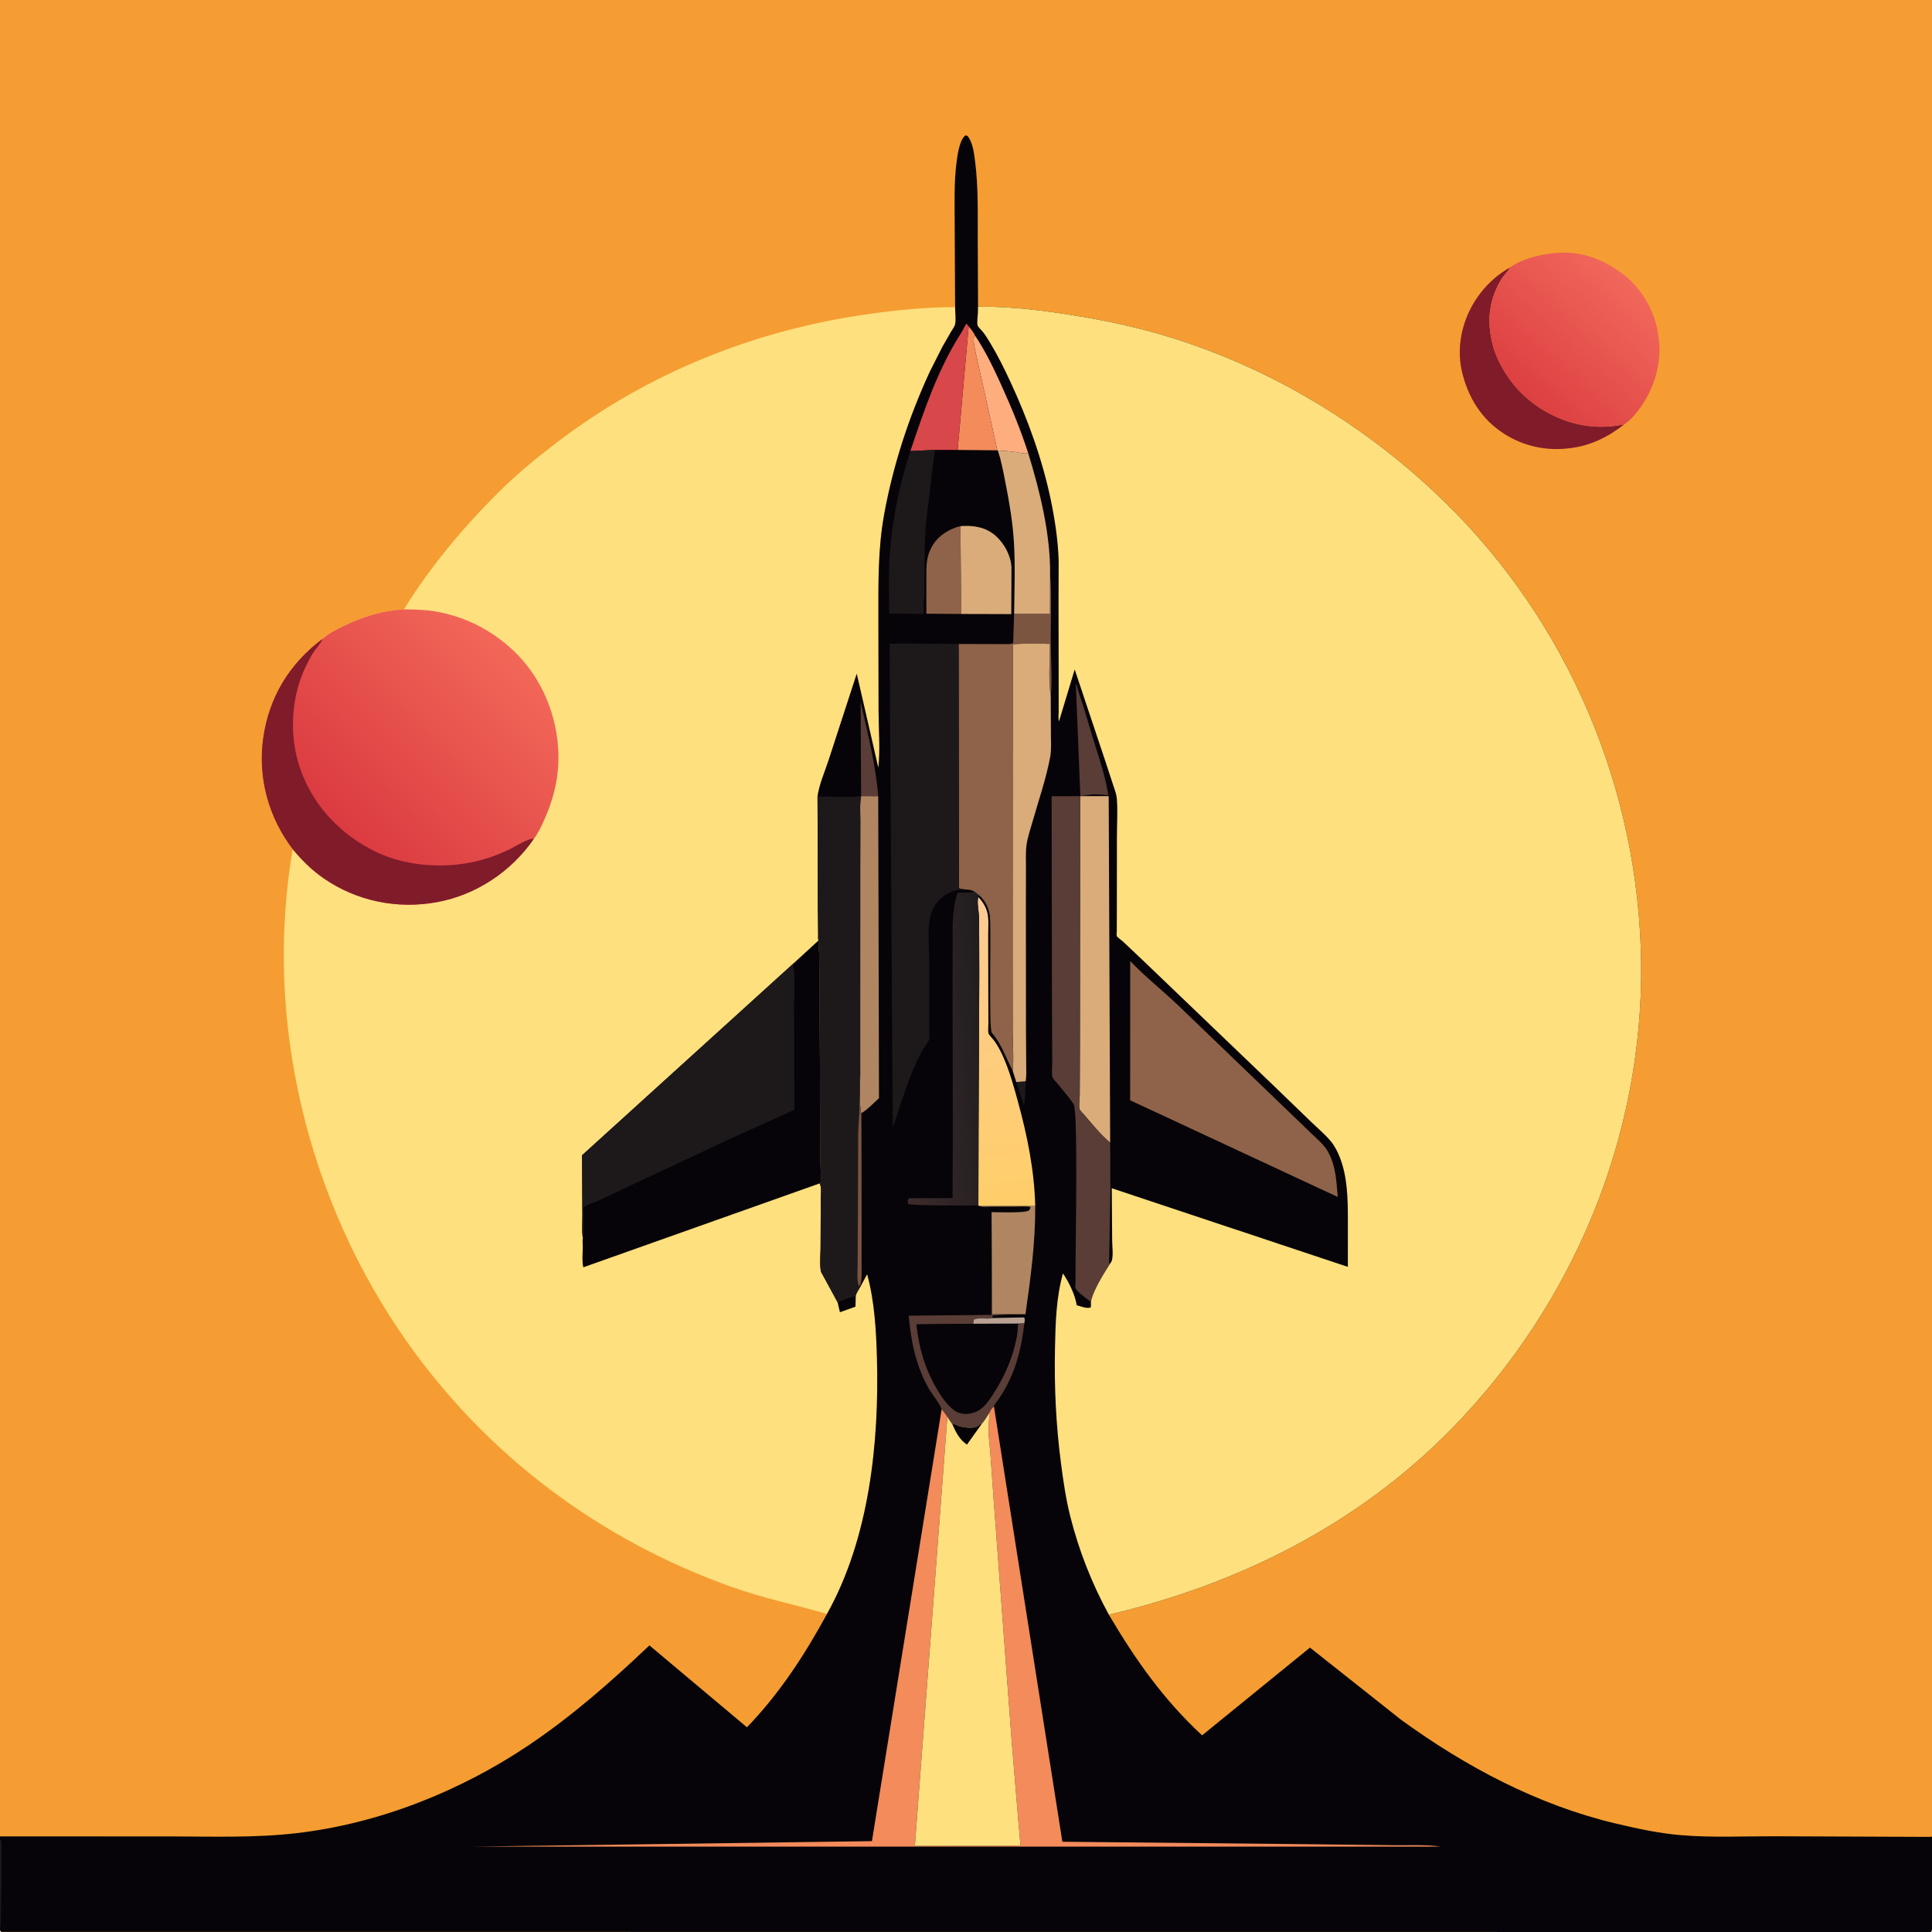
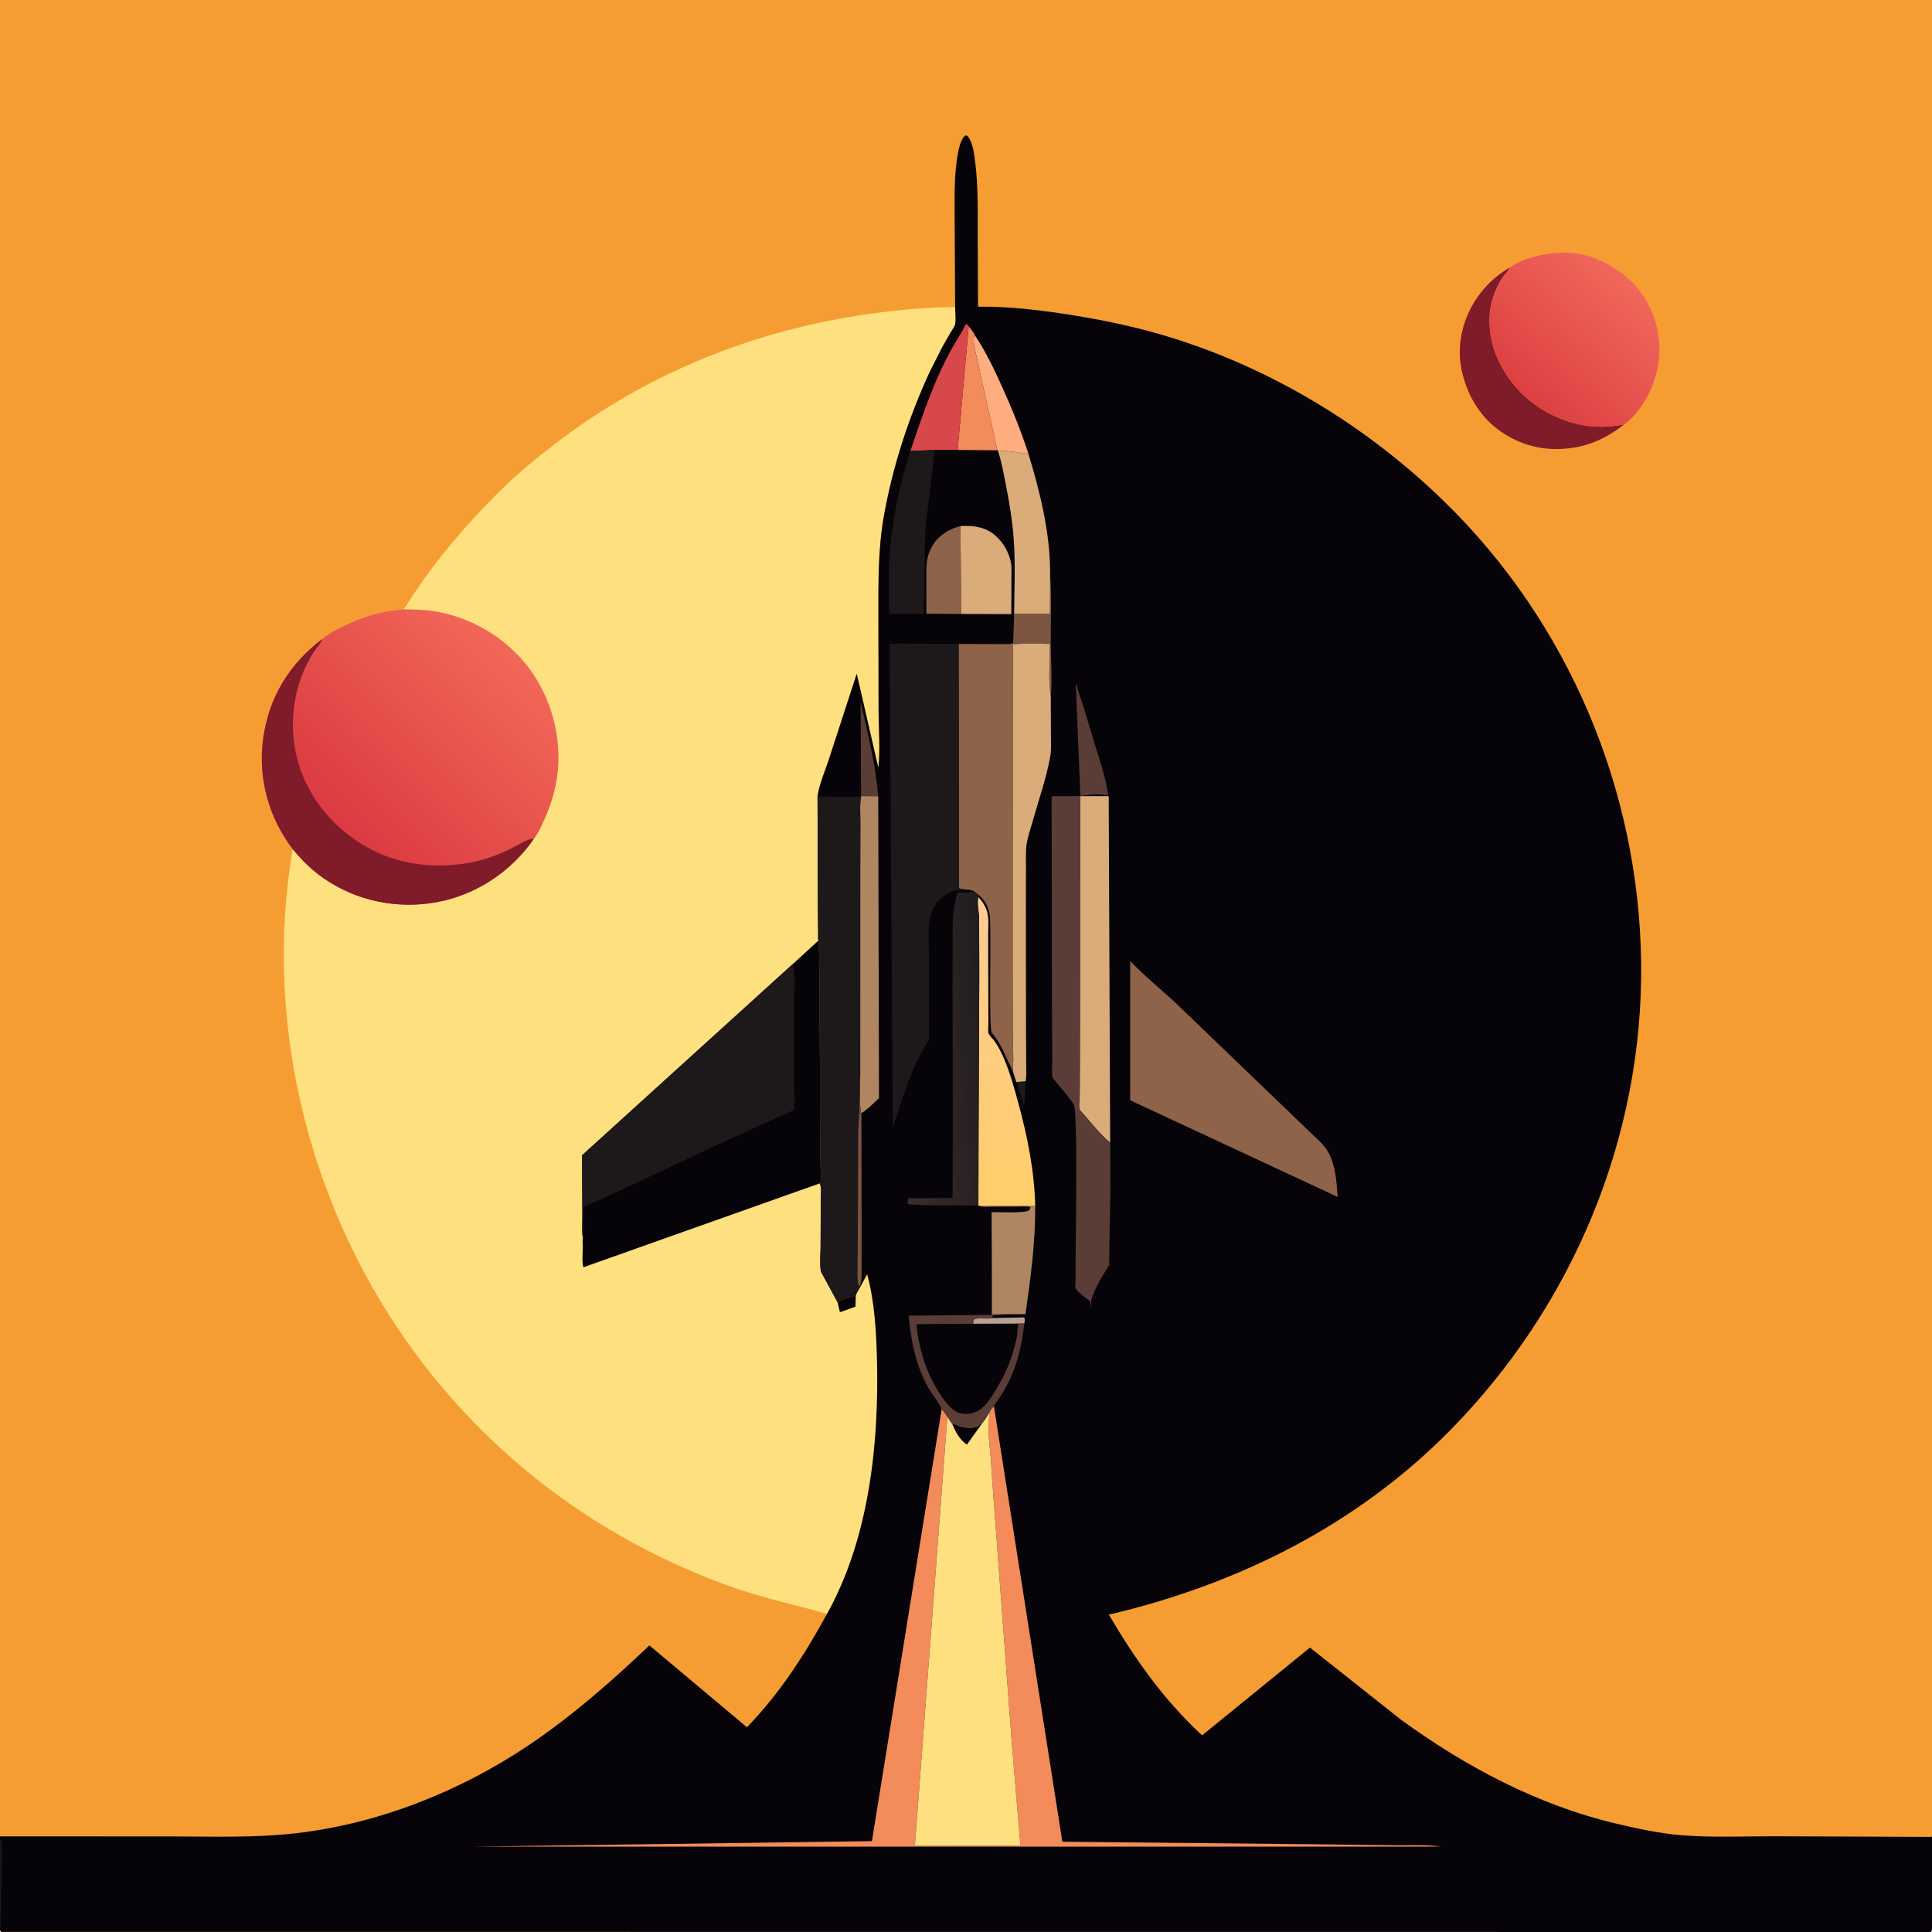
<svg xmlns="http://www.w3.org/2000/svg" version="1.1" style="display: block;" viewBox="0 0 2048 2048" width="1024" height="1024">
  <defs>
    <linearGradient id="Gradient1" gradientUnits="userSpaceOnUse" x1="1615.62" y1="417.001" x2="1725.26" y2="296.889">
      <stop class="stop0" offset="0" stop-opacity="1" stop-color="rgb(221,64,66)" />
      <stop class="stop1" offset="1" stop-opacity="1" stop-color="rgb(241,103,91)" />
    </linearGradient>
    <linearGradient id="Gradient2" gradientUnits="userSpaceOnUse" x1="360.82" y1="875.808" x2="543.723" y2="691.685">
      <stop class="stop0" offset="0" stop-opacity="1" stop-color="rgb(219,59,65)" />
      <stop class="stop1" offset="1" stop-opacity="1" stop-color="rgb(242,103,88)" />
    </linearGradient>
    <linearGradient id="Gradient3" gradientUnits="userSpaceOnUse" x1="1067.39" y1="1277.67" x2="1047.15" y2="954.427">
      <stop class="stop0" offset="0" stop-opacity="1" stop-color="rgb(255,206,105)" />
      <stop class="stop1" offset="1" stop-opacity="1" stop-color="rgb(253,203,148)" />
    </linearGradient>
    <linearGradient id="Gradient4" gradientUnits="userSpaceOnUse" x1="1048.03" y1="1109.64" x2="950.513" y2="1118.07">
      <stop class="stop0" offset="0" stop-opacity="1" stop-color="rgb(32,29,31)" />
      <stop class="stop1" offset="1" stop-opacity="1" stop-color="rgb(61,43,43)" />
    </linearGradient>
  </defs>
  <path transform="translate(0,0)" fill="rgb(245,157,50)" d="M -0 1946.66 L 0 -0 L 2048 0 L 2048 1946.82 L 2048.01 2022.45 C 2048.01 2027.9 2049.69 2043.71 2047 2048 L 1.125 2047.88 L 0 2046 L 0 1949.85 L -0 1946.66 z" />
  <path transform="translate(0,0)" fill="rgb(128,27,42)" d="M 1600.69 283.502 L 1600.18 284.53 C 1597.93 288.489 1594.24 291.602 1591.83 295.558 C 1578.42 317.525 1575.93 339.461 1582.1 364.468 C 1583.45 369.91 1585.32 375.222 1587.64 380.315 C 1601.55 410.717 1625.54 432.975 1656.9 444.863 C 1677.94 452.841 1699.89 454.444 1721.92 449.712 C 1705.39 462.783 1686.61 472.27 1665.47 474.927 L 1664 475.105 C 1639.56 478.254 1615.77 473.273 1594.92 460.135 C 1570.66 444.844 1556.26 421.563 1549.73 394 C 1546.1 378.67 1546.84 362.141 1551.07 347 C 1558.5 320.349 1576.56 296.997 1600.69 283.502 z" />
  <path transform="translate(0,0)" fill="url(#Gradient1)" d="M 1600.69 283.502 C 1617.8 271.035 1650.15 265.544 1670.79 268.643 L 1678.02 270.043 C 1691.84 272.96 1704.57 279.524 1716.12 287.5 L 1717.71 288.582 C 1738.15 302.816 1752.89 326.768 1757.25 351.234 L 1758.3 358.336 C 1762.15 385.452 1752.72 414.833 1735.78 436.168 C 1732.06 440.858 1726.95 446.492 1721.92 449.712 C 1699.89 454.444 1677.94 452.841 1656.9 444.863 C 1625.54 432.975 1601.55 410.717 1587.64 380.315 C 1585.32 375.222 1583.45 369.91 1582.1 364.468 C 1575.93 339.461 1578.42 317.525 1591.83 295.558 C 1594.24 291.602 1597.93 288.489 1600.18 284.53 L 1600.69 283.502 z" />
  <path transform="translate(0,0)" fill="rgb(254,224,126)" d="M 428.154 645.933 C 456.421 600.372 490.647 559.486 528.62 521.741 C 547.893 502.584 568.57 485.585 590.155 469.112 C 687.546 394.784 800.939 349.561 922 332.706 C 951.695 328.572 982.437 325.487 1012.46 325.591 C 1012.51 330.983 1013.56 338.665 1012.46 343.804 C 1011.93 346.263 1009.42 349.492 1008.14 351.671 L 998.804 367.968 L 985.47 394.375 C 963.296 442.51 946.76 493.067 937.252 545.246 C 930.498 582.311 931.125 618.826 931.128 656.283 L 931.319 754.318 C 931.416 773.829 933.189 794.577 931.068 813.935 L 908.177 714.19 L 878.501 805.355 C 874.486 817.723 868.31 831.507 866.625 844.272 L 867.01 963.04 L 867.302 990.427 C 867.347 991.938 867.017 995.64 867.646 996.966 C 869.343 1021.41 868.82 1046.23 868.911 1070.73 L 869.434 1183.6 L 869.839 1236.28 C 869.875 1240.8 870.935 1248.26 869.979 1252.5 C 869.815 1253.23 869.253 1253.8 868.891 1254.45 C 871.337 1258.49 870.059 1267.02 870.044 1271.94 L 869.873 1322.05 C 869.837 1329.86 868.946 1338.8 870 1346.5 C 870.276 1348.52 871.157 1349.79 872.158 1351.5 L 887.882 1380.39 C 893.423 1376.74 900.802 1374.99 907.171 1373.27 L 907.754 1371.47 C 909.225 1368.28 911.536 1364.99 913.172 1361.75 L 919.223 1350.73 C 926.953 1379.06 928.768 1409.64 929.586 1438.92 C 932.112 1529.34 921.473 1630.7 876.67 1710.8 C 843.056 1701.1 809.01 1694.1 775.922 1682.33 C 636.4 1632.69 517.269 1543.78 431.689 1422.76 C 326.055 1273.37 279.194 1081.16 310.283 900.152 C 284.706 866.534 273.137 824.641 278.979 782.656 C 285.01 739.308 306.588 703.722 341.655 677.372 C 348.287 671.422 357.133 666.996 365.118 663.182 C 385.729 653.335 405.223 647.343 428.154 645.933 z" />
  <path transform="translate(0,0)" fill="rgb(6,4,8)" d="M 887.882 1380.39 C 893.423 1376.74 900.802 1374.99 907.171 1373.27 L 906.835 1385.12 L 890.345 1391.02 L 887.882 1380.39 z" />
  <path transform="translate(0,0)" fill="rgb(6,4,8)" d="M 867.646 996.966 C 869.343 1021.41 868.82 1046.23 868.911 1070.73 L 869.434 1183.6 L 869.839 1236.28 C 869.875 1240.8 870.935 1248.26 869.979 1252.5 C 869.815 1253.23 869.253 1253.8 868.891 1254.45 L 618.345 1343.4 C 616.7 1336.86 617.818 1327.82 617.78 1320.9 C 617.767 1318.46 617.256 1314.79 617.843 1312.46 C 616.624 1304.62 617.385 1295.69 617.346 1287.72 L 617.018 1224.63 L 840.593 1021.76 L 867.646 996.966 z" />
  <path transform="translate(0,0)" fill="rgb(29,25,27)" d="M 617.843 1312.46 C 616.624 1304.62 617.385 1295.69 617.346 1287.72 L 617.018 1224.63 L 840.593 1021.76 C 843.281 1033.42 841.827 1047.67 841.845 1059.65 L 841.876 1129.5 L 841.976 1160.21 C 841.995 1165.44 842.61 1171.5 841.73 1176.61 L 769.389 1209.35 L 661.848 1259.74 L 632.918 1273.32 C 628.389 1275.33 622.16 1276.85 618.363 1279.95 C 618.372 1290.33 619.508 1302.3 617.843 1312.46 z" />
  <path transform="translate(0,0)" fill="url(#Gradient2)" d="M 428.154 645.933 C 438.925 646.107 449.536 646.219 460.201 647.93 C 494.197 653.385 525.443 669.95 549.261 694.689 C 577.738 724.266 592.946 766.008 591.933 806.884 C 591.391 828.763 585.861 849.244 576.89 869.1 C 573.857 875.816 570.456 883.432 565.883 889.24 C 541.859 924.033 504.574 948.765 462.951 956.352 C 421.162 963.97 378.197 955.272 343.152 931.077 C 330.613 922.42 319.976 911.853 310.283 900.152 C 284.706 866.534 273.137 824.641 278.979 782.656 C 285.01 739.308 306.588 703.722 341.655 677.372 C 348.287 671.422 357.133 666.996 365.118 663.182 C 385.729 653.335 405.223 647.343 428.154 645.933 z" />
  <path transform="translate(0,0)" fill="rgb(128,27,42)" d="M 341.655 677.372 L 341.261 678.543 C 339.523 682.642 335.847 686.434 333.261 690.078 C 330.062 694.585 327.568 699.661 325.083 704.584 C 308.253 737.939 306.009 780.006 318.345 815.189 C 332.172 854.623 361.582 885.348 399.102 903.273 C 435.424 920.625 483.357 921.782 521.146 908.222 C 527.618 905.9 534.004 903.248 540.212 900.292 C 545.845 897.611 560.274 888.281 565.883 889.24 C 541.859 924.033 504.574 948.765 462.951 956.352 C 421.162 963.97 378.197 955.272 343.152 931.077 C 330.613 922.42 319.976 911.853 310.283 900.152 C 284.706 866.534 273.137 824.641 278.979 782.656 C 285.01 739.308 306.588 703.722 341.655 677.372 z" />
  <path transform="translate(0,0)" fill="rgb(6,4,8)" d="M 1012.46 325.591 L 1011.99 235.458 C 1011.99 214.791 1011.26 193.489 1013.87 172.943 C 1014.89 164.897 1016.9 148.505 1023.4 143.5 L 1025.5 144.036 C 1031.17 150.616 1032.48 162.149 1033.58 170.561 C 1037.15 197.999 1036.37 225.938 1036.45 253.548 L 1036.76 325.076 C 1071.27 324.651 1107.65 329.28 1141.65 334.884 C 1175.98 340.543 1209.71 347.89 1242.94 358.311 C 1351.19 392.261 1450.23 452.888 1531.28 531.948 C 1662.66 660.107 1737.39 837.098 1739.66 1020.35 C 1741.95 1205.29 1667.48 1383.26 1538.41 1514.96 C 1439.1 1616.28 1312.61 1679.39 1175.43 1711.62 C 1203.67 1759.46 1233.29 1801.58 1274.28 1839.54 L 1388.61 1746.52 L 1485.01 1822.88 C 1553.5 1872.73 1630.15 1913.48 1713 1933.07 C 1735.73 1938.44 1758.86 1943.47 1782.19 1945.38 C 1814.44 1948.04 1847.65 1946.51 1880 1946.51 L 2046.08 1947.16 L 2048 1946.82 L 2048.01 2022.45 C 2048.01 2027.9 2049.69 2043.71 2047 2048 L 1.125 2047.88 L 0 2046 L 0 1949.85 L -0 1946.66 L 180.787 1946.67 C 225.018 1946.76 269.616 1948.35 313.633 1943.31 C 401.384 1933.26 487.601 1899 560.679 1849.84 C 606.529 1819 648.424 1782.17 688.399 1744.18 L 791.796 1830.99 C 826.393 1795.12 852.901 1754.39 876.67 1710.8 C 921.473 1630.7 932.112 1529.34 929.586 1438.92 C 928.768 1409.64 926.953 1379.06 919.223 1350.73 L 913.172 1361.75 C 911.536 1364.99 909.225 1368.28 907.754 1371.47 L 907.171 1373.27 C 900.802 1374.99 893.423 1376.74 887.882 1380.39 L 872.158 1351.5 C 871.157 1349.79 870.276 1348.52 870 1346.5 C 868.946 1338.8 869.837 1329.86 869.873 1322.05 L 870.044 1271.94 C 870.059 1267.02 871.337 1258.49 868.891 1254.45 C 869.253 1253.8 869.815 1253.23 869.979 1252.5 C 870.935 1248.26 869.875 1240.8 869.839 1236.28 L 869.434 1183.6 L 868.911 1070.73 C 868.82 1046.23 869.343 1021.41 867.646 996.966 C 867.017 995.64 867.347 991.938 867.302 990.427 L 867.01 963.04 L 866.625 844.272 C 868.31 831.507 874.486 817.723 878.501 805.355 L 908.177 714.19 L 931.068 813.935 C 933.189 794.577 931.416 773.829 931.319 754.318 L 931.128 656.283 C 931.125 618.826 930.498 582.311 937.252 545.246 C 946.76 493.067 963.296 442.51 985.47 394.375 L 998.804 367.968 L 1008.14 351.671 C 1009.42 349.492 1011.93 346.263 1012.46 343.804 C 1013.56 338.665 1012.51 330.983 1012.46 325.591 z" />
  <path transform="translate(0,0)" fill="rgb(29,25,27)" d="M 0 1949.85 C 0.43 1950.41 1.059 1950.86 1.29 1951.53 C 2.35 1954.6 1.126 2036.86 0.405 2043.47 L 0 2046 L 0 1949.85 z" />
  <path transform="translate(0,0)" fill="rgb(29,25,27)" d="M 1087.29 1146.16 C 1086.77 1154.34 1087.03 1163.55 1085.36 1171.53 L 1077.29 1147.01 L 1087.29 1146.16 z" />
  <path transform="translate(0,0)" fill="rgb(89,61,54)" d="M 912.809 843.919 L 912.292 743.752 C 919.594 776.693 928.291 810.392 930.954 844.08 L 912.809 843.919 z" />
  <path transform="translate(0,0)" fill="rgb(124,85,65)" d="M 1113.16 608.489 C 1114.98 632.353 1113.68 656.877 1113.79 680.82 C 1113.88 699.501 1115.6 719.746 1113.85 738.278 C 1111.11 720.781 1112.99 700.396 1112.98 682.592 C 1100.3 682.154 1086.13 681.752 1073.56 683.145 C 1071.62 683.332 1070.13 683.085 1068.21 682.794 C 1070.44 682.65 1072.06 682.643 1074.02 681.5 L 1075.01 650.64 L 1112.98 650.622 L 1113.16 608.489 z" />
  <path transform="translate(0,0)" fill="rgb(89,61,54)" d="M 1140.43 725.5 L 1141.45 726.218 C 1143.17 734.555 1146.44 742.386 1148.95 750.5 L 1159.73 786.419 C 1165.62 805.011 1171.91 823.612 1174.81 842.96 C 1168.52 842.374 1160.4 841.449 1154.25 842.623 C 1151.24 843.197 1148.26 843.405 1145.21 843.651 L 1140.43 725.5 z" />
  <path transform="translate(0,0)" fill="rgb(254,173,127)" d="M 1033.57 355.663 C 1045.03 372.851 1053.76 391.234 1062.23 410 C 1072.56 432.867 1082.13 456.112 1089.84 480.004 C 1086.9 481.649 1080.77 479.827 1077.52 479.347 C 1070.92 478.375 1064.44 477.878 1057.79 477.633 L 1057.23 477.352 L 1053.92 462.308 L 1039.64 398.158 L 1033.58 370.884 C 1032.93 367.391 1031.82 362.529 1032.21 359 C 1032.36 357.589 1032.86 356.854 1033.57 355.663 z" />
-   <path transform="translate(0,0)" fill="rgb(243,139,91)" d="M 1026.85 345.843 C 1029 348.835 1032.19 352.299 1033.57 355.663 C 1032.86 356.854 1032.36 357.589 1032.21 359 C 1031.82 362.529 1032.93 367.391 1033.58 370.884 L 1039.64 398.158 L 1053.92 462.308 L 1057.23 477.352 L 1015.15 476.96 L 1026.85 345.843 z" />
+   <path transform="translate(0,0)" fill="rgb(243,139,91)" d="M 1026.85 345.843 C 1029 348.835 1032.19 352.299 1033.57 355.663 C 1032.86 356.854 1032.36 357.589 1032.21 359 C 1031.82 362.529 1032.93 367.391 1033.58 370.884 L 1039.64 398.158 L 1053.92 462.308 L 1057.23 477.352 L 1015.15 476.96 z" />
  <path transform="translate(0,0)" fill="rgb(89,61,54)" d="M 1051.17 1298.65 L 1051.85 1393.12 L 1069.52 1393.13 L 1052.21 1394.54 L 1052 1397.19 L 1050.51 1397.5 C 1045.85 1398.4 1035.38 1396.33 1032.26 1399 L 1031.63 1403.22 L 971.525 1403.92 C 974.238 1428.62 980.558 1450.81 993.207 1472.3 C 998.056 1480.54 1003.8 1488.95 1011.45 1494.86 C 1015.99 1498.37 1022.85 1499.32 1028.36 1498.32 C 1040.2 1496.16 1046.08 1487.97 1052.23 1478.51 C 1064.7 1459.36 1073.04 1440.33 1077.64 1417.8 C 1078.64 1412.9 1078.32 1407.66 1079.34 1403.03 L 1085.85 1402.68 C 1082.16 1434.87 1074.32 1462.38 1054.66 1488.63 C 1053.76 1489.84 1054.07 1489.42 1053.66 1491.2 C 1050.7 1492.95 1050.17 1494.96 1048.57 1497.95 C 1046.08 1501.78 1043.74 1506.09 1040.64 1509.43 L 1039.36 1509.53 C 1037.87 1510.89 1036.76 1511.85 1034.84 1512.59 C 1029.9 1514.52 1019.25 1513.17 1014.6 1510.93 C 1013.11 1510.21 1012.36 1509.83 1010.64 1509.56 L 1009.35 1509.44 C 1009 1509.36 1004.77 1502.77 1004.25 1502 C 1002.58 1499.11 1000.22 1496.41 998.204 1493.75 C 995.027 1486.06 988.295 1478.64 984.108 1471.16 C 970.567 1447 965.804 1421.95 963.199 1394.64 L 1050.9 1393.87 L 1051.17 1298.65 z" />
  <path transform="translate(0,0)" fill="rgb(143,99,73)" d="M 1019.1 650.832 L 981.991 650.546 L 981.959 615.765 C 981.987 601.612 981.071 590.331 988.916 577.675 C 995.413 567.194 1006.32 560.691 1018.05 557.7 L 1019.1 650.832 z" />
  <path transform="translate(0,0)" fill="rgb(216,71,74)" d="M 965.011 478.138 C 979.76 434.664 994.009 391.548 1019.08 352.619 C 1021.07 349.529 1022.29 345.862 1024.5 343.007 L 1026.85 345.843 L 1015.15 476.96 L 990.9 476.944 L 965.011 478.138 z" />
  <path transform="translate(0,0)" fill="rgb(217,172,122)" d="M 1018.05 557.7 C 1031.59 556.717 1044.8 558.577 1055.35 567.892 C 1064.59 576.051 1071.62 588.994 1072.21 601.447 L 1072.01 650.979 L 1019.1 650.832 L 1018.05 557.7 z" />
  <path transform="translate(0,0)" fill="rgb(176,134,98)" d="M 1037.12 1277.94 L 1097.38 1278.34 C 1097.56 1317.41 1092.54 1354.52 1087.01 1393.11 L 1069.52 1393.13 L 1051.85 1393.12 L 1051.17 1298.65 L 1051.12 1284.93 C 1058.33 1284.92 1085.62 1286.18 1090.55 1283.21 C 1091.85 1282.42 1091.97 1280.84 1092.44 1279.5 C 1087.82 1278.44 1082.44 1279.02 1077.69 1279.03 L 1051.19 1279.02 C 1047.29 1279.02 1041.86 1279.73 1038.18 1278.44 L 1037.12 1277.94 z" />
  <path transform="translate(0,0)" fill="rgb(29,25,27)" d="M 979.948 633.163 C 978.427 637.473 979.384 646 979.288 650.805 L 942.6 650.393 C 942.35 628.692 941.783 606.1 943.432 584.489 C 946.136 549.051 953.991 511.958 965.011 478.138 L 990.9 476.944 L 981.429 555.93 C 979.553 581.849 980.116 607.247 979.948 633.163 z" />
  <path transform="translate(0,0)" fill="rgb(217,172,122)" d="M 1057.79 477.633 C 1064.44 477.878 1070.92 478.375 1077.52 479.347 C 1080.77 479.827 1086.9 481.649 1089.84 480.004 C 1102.33 520.547 1113.52 565.819 1113.16 608.489 L 1112.98 650.622 L 1075.01 650.64 C 1075.27 625.257 1076.33 599.874 1074.79 574.514 C 1073.55 553.961 1070.06 533.182 1066.08 513 C 1063.74 501.157 1061.61 489.105 1057.79 477.633 z" />
  <path transform="translate(0,0)" fill="rgb(176,134,98)" d="M 912.809 843.919 L 930.954 844.08 L 931.754 1164.14 C 925.881 1169.44 919.836 1175.97 913.088 1180.05 C 910.426 1175.8 912.157 1141.12 911.847 1133.8 L 911.892 924.247 L 912.004 871.049 C 912.038 862.296 911.17 852.451 912.809 843.919 z" />
  <path transform="translate(0,0)" fill="rgb(6,4,8)" d="M 1052 1397.19 L 1085.68 1396.5 C 1086.76 1398.65 1086.2 1400.4 1085.85 1402.68 L 1079.34 1403.03 C 1078.32 1407.66 1078.64 1412.9 1077.64 1417.8 C 1073.04 1440.33 1064.7 1459.36 1052.23 1478.51 C 1046.08 1487.97 1040.2 1496.16 1028.36 1498.32 C 1022.85 1499.32 1015.99 1498.37 1011.45 1494.86 C 1003.8 1488.95 998.056 1480.54 993.207 1472.3 C 980.558 1450.81 974.238 1428.62 971.525 1403.92 L 1031.63 1403.22 L 1032.26 1399 C 1035.38 1396.33 1045.85 1398.4 1050.51 1397.5 L 1052 1397.19 z" />
  <path transform="translate(0,0)" fill="rgb(185,162,147)" d="M 1052 1397.19 L 1085.68 1396.5 C 1086.76 1398.65 1086.2 1400.4 1085.85 1402.68 L 1079.34 1403.03 L 1031.63 1403.22 L 1032.26 1399 C 1035.38 1396.33 1045.85 1398.4 1050.51 1397.5 L 1052 1397.19 z" />
  <path transform="translate(0,0)" fill="url(#Gradient3)" d="M 1037.11 951.01 C 1041.54 955.538 1045.03 961.152 1046.58 967.344 C 1048.4 974.581 1047.49 983.546 1047.51 991.034 L 1047.6 1037.87 L 1047.73 1084.56 C 1047.76 1086.79 1047.14 1093.83 1047.91 1095.54 C 1049.08 1098.14 1052.75 1101.47 1054.5 1103.97 C 1058.29 1109.41 1061.32 1115.43 1063.96 1121.5 C 1070.45 1136.38 1074.88 1152.61 1079.18 1168.25 C 1089.06 1204.18 1096.48 1241.01 1097.38 1278.34 L 1037.12 1277.94 L 1037.31 1198.42 L 1038.07 1034.4 L 1037.89 972.904 C 1037.77 967.102 1035.25 956.039 1037.11 951.01 z" />
  <path transform="translate(0,0)" fill="url(#Gradient4)" d="M 1033.46 945.43 L 1037.29 948.5 C 1036.83 950.349 1036.81 949.511 1037.11 951.01 C 1035.25 956.039 1037.77 967.102 1037.89 972.904 L 1038.07 1034.4 L 1037.31 1198.42 L 1037.12 1277.94 C 1025.18 1277.54 967.137 1278.5 962.5 1276.1 C 962.246 1273.23 961.735 1272.54 963.5 1270.16 L 1009.76 1270.01 L 1010.02 1200.67 L 1009.78 1055.35 L 1009.84 1002.69 C 1009.87 982.959 1008.93 965.208 1015.12 946.185 C 1020.94 946.157 1026.89 946.37 1032.65 945.555 L 1033.46 945.43 z" />
  <path transform="translate(0,0)" fill="rgb(217,172,122)" d="M 1073.56 683.145 C 1086.13 681.752 1100.3 682.154 1112.98 682.592 C 1112.99 700.396 1111.11 720.781 1113.85 738.278 L 1114.01 777.843 C 1114.03 785.923 1114.68 794.559 1113.22 802.517 C 1109.05 825.244 1100.86 848.587 1094.58 870.881 C 1092.32 878.909 1089.24 887.553 1088.16 895.777 C 1087.13 903.647 1087.59 912.029 1087.57 919.974 L 1087.48 958.482 L 1087.58 1090.99 L 1087.83 1128.24 C 1087.8 1134 1088.24 1140.5 1087.29 1146.16 L 1077.29 1147.01 L 1073.45 1134.83 C 1074.85 1122.07 1073.54 1108.34 1073.5 1095.46 L 1073.39 1013.74 L 1073.49 809.144 L 1073.56 683.145 z" />
  <path transform="translate(0,0)" fill="rgb(217,172,122)" d="M 1144.98 843.94 L 1175.27 843.965 L 1176.83 1211.22 L 1175.33 1210.01 C 1166.4 1202.26 1157.37 1191.27 1149.67 1182.2 C 1148.55 1180.88 1144.82 1177.22 1144.36 1175.73 C 1143.35 1172.5 1144.52 1164.42 1144.55 1160.62 L 1144.75 1110.68 L 1144.98 843.94 z" />
  <path transform="translate(0,0)" fill="rgb(89,61,54)" d="M 1156.11 1386.09 L 1155.71 1379.5 L 1151.75 1376.5 C 1148.77 1374.29 1141.49 1369.02 1140.03 1365.41 C 1139.55 1364.23 1140.1 1359.47 1140.11 1358.01 L 1140.16 1336.99 C 1140.21 1313.94 1142.77 1177.56 1138.11 1170.51 C 1133.09 1162.89 1126.48 1155.56 1120.75 1148.39 C 1119.6 1146.95 1116.36 1143.78 1115.79 1142.2 C 1114.52 1138.66 1115.49 1130.11 1115.43 1126.01 L 1115.12 1063.38 L 1114.75 844.031 L 1144.98 843.94 L 1144.75 1110.68 L 1144.55 1160.62 C 1144.52 1164.42 1143.35 1172.5 1144.36 1175.73 C 1144.82 1177.22 1148.55 1180.88 1149.67 1182.2 C 1157.37 1191.27 1166.4 1202.26 1175.33 1210.01 L 1176.83 1211.22 L 1177.05 1261.53 L 1175.67 1338.81 L 1176.51 1339.91 C 1169.65 1350.86 1160.81 1364.68 1157.08 1377.07 C 1156.21 1379.99 1157.05 1383.44 1156.11 1386.09 z" />
  <path transform="translate(0,0)" fill="rgb(143,99,73)" d="M 1016.2 682.637 L 1068.21 682.794 C 1070.13 683.085 1071.62 683.332 1073.56 683.145 L 1073.49 809.144 L 1073.39 1013.74 L 1073.5 1095.46 C 1073.54 1108.34 1074.85 1122.07 1073.45 1134.83 C 1066.11 1121.08 1061.75 1106.67 1051.34 1094.72 C 1048 1090.89 1050.97 987.11 1049.29 971.176 C 1048.34 962.245 1044.3 954.165 1037.29 948.5 L 1033.46 945.43 C 1030.19 943.448 1028.17 943.083 1024.37 942.941 C 1021.72 942.695 1018.83 942.792 1016.56 941.262 L 1016.2 682.637 z" />
  <path transform="translate(0,0)" fill="rgb(143,99,73)" d="M 1198.07 1018.75 C 1213.83 1035.29 1232.19 1049.8 1248.76 1065.59 L 1355.98 1168.67 L 1389.17 1200.61 C 1395.24 1206.51 1403.2 1213.01 1407.43 1220.35 C 1415.94 1235.14 1416.7 1252.24 1418.04 1268.82 L 1198.01 1166.34 L 1198.07 1018.75 z" />
  <path transform="translate(0,0)" fill="rgb(29,25,27)" d="M 866.625 844.272 C 881.601 844.231 898.013 845.594 912.809 843.919 C 911.17 852.451 912.038 862.296 912.004 871.049 L 911.892 924.247 L 911.847 1133.8 C 912.157 1141.12 910.426 1175.8 913.088 1180.05 L 913.315 1299.51 L 913.271 1340.65 C 913.215 1347.3 913.888 1355.17 911.958 1361.53 L 913.172 1361.75 C 911.536 1364.99 909.225 1368.28 907.754 1371.47 L 907.171 1373.27 C 900.802 1374.99 893.423 1376.74 887.882 1380.39 L 872.158 1351.5 C 871.157 1349.79 870.276 1348.52 870 1346.5 C 868.946 1338.8 869.837 1329.86 869.873 1322.05 L 870.044 1271.94 C 870.059 1267.02 871.337 1258.49 868.891 1254.45 C 869.253 1253.8 869.815 1253.23 869.979 1252.5 C 870.935 1248.26 869.875 1240.8 869.839 1236.28 L 869.434 1183.6 L 868.911 1070.73 C 868.82 1046.23 869.343 1021.41 867.646 996.966 C 867.017 995.64 867.347 991.938 867.302 990.427 L 867.01 963.04 L 866.625 844.272 z" />
  <path transform="translate(0,0)" fill="rgb(124,85,65)" d="M 911.847 1133.8 C 912.157 1141.12 910.426 1175.8 913.088 1180.05 L 913.315 1299.51 L 913.271 1340.65 C 913.215 1347.3 913.888 1355.17 911.958 1361.53 L 910.593 1363.4 C 908.088 1358.02 909.116 1347.22 909.131 1341.11 L 909.422 1292.99 L 909.74 1200.05 L 910.949 1178.83 L 911.847 1133.8 z" />
  <path transform="translate(0,0)" fill="rgb(29,25,27)" d="M 952.652 682.118 L 1016.2 682.637 L 1016.56 941.262 C 1018.83 942.792 1021.72 942.695 1024.37 942.941 C 1017.76 943.495 1013.57 942.8 1007.25 945.765 C 997.271 950.448 990.51 958.048 987.045 968.5 C 982.562 982.019 984.917 1001.5 984.949 1015.76 L 985.025 1080.56 L 985.042 1095.33 C 985.043 1096.78 985.488 1100.3 985.049 1101.6 C 984.147 1104.28 980.847 1108.25 979.361 1110.86 C 975.427 1117.78 971.931 1124.69 968.749 1131.98 C 959.827 1152.44 953.781 1174.26 946.357 1195.31 L 943.038 682.51 L 950.917 682.314 L 952.652 682.118 z" />
  <path transform="translate(0,0)" fill="rgb(243,139,91)" d="M 1048.57 1497.95 C 1050.17 1494.96 1050.7 1492.95 1053.66 1491.2 L 1126.15 1952.32 L 1384.03 1954.91 L 1478.25 1956.02 C 1494.38 1956.25 1511.57 1955.15 1527.5 1957.53 L 501.51 1957.5 L 924.283 1951.69 L 998.204 1493.75 C 1000.22 1496.41 1002.58 1499.11 1004.25 1502 L 969.786 1956.69 L 1081.77 1956.42 L 1078.79 1922.15 L 1072.39 1845.35 L 1053.25 1588.74 L 1049.81 1540.54 C 1048.89 1529.23 1046.96 1517.05 1048.36 1505.75 C 1048.7 1503.06 1048.73 1500.65 1048.57 1497.95 z" />
  <path transform="translate(0,0)" fill="rgb(254,224,126)" d="M 1048.57 1497.95 C 1048.73 1500.65 1048.7 1503.06 1048.36 1505.75 C 1046.96 1517.05 1048.89 1529.23 1049.81 1540.54 L 1053.25 1588.74 L 1072.39 1845.35 L 1078.79 1922.15 L 1081.77 1956.42 L 969.786 1956.69 L 1004.25 1502 C 1004.77 1502.77 1009 1509.36 1009.35 1509.44 L 1010.64 1509.56 C 1012.36 1509.83 1013.11 1510.21 1014.6 1510.93 C 1019.25 1513.17 1029.9 1514.52 1034.84 1512.59 C 1036.76 1511.85 1037.87 1510.89 1039.36 1509.53 L 1040.64 1509.43 C 1043.74 1506.09 1046.08 1501.78 1048.57 1497.95 z" />
  <path transform="translate(0,0)" fill="rgb(6,4,8)" d="M 1009.35 1509.44 L 1010.64 1509.56 C 1012.36 1509.83 1013.11 1510.21 1014.6 1510.93 C 1019.25 1513.17 1029.9 1514.52 1034.84 1512.59 C 1036.76 1511.85 1037.87 1510.89 1039.36 1509.53 L 1040.64 1509.43 L 1025.01 1531.36 C 1016.97 1526.01 1013.11 1517.96 1009.35 1509.44 z" />
-   <path transform="translate(0,0)" fill="rgb(254,224,126)" d="M 1036.76 325.076 C 1071.27 324.651 1107.65 329.28 1141.65 334.884 C 1175.98 340.543 1209.71 347.89 1242.94 358.311 C 1351.19 392.261 1450.23 452.888 1531.28 531.948 C 1662.66 660.107 1737.39 837.098 1739.66 1020.35 C 1741.95 1205.29 1667.48 1383.26 1538.41 1514.96 C 1439.1 1616.28 1312.61 1679.39 1175.43 1711.62 C 1157.41 1678.65 1143.67 1643.73 1134.5 1607.28 C 1129.82 1588.7 1127.09 1569.66 1124.62 1550.68 C 1119.36 1510.19 1117.44 1469.49 1118.34 1428.67 C 1118.94 1401.6 1119.52 1376.24 1126.76 1349.9 C 1132.78 1358.54 1139.5 1372.22 1141.18 1382.63 L 1141.3 1383.56 C 1146.15 1384.89 1151.2 1387.23 1156.11 1386.09 C 1157.05 1383.44 1156.21 1379.99 1157.08 1377.07 C 1160.81 1364.68 1169.65 1350.86 1176.51 1339.91 C 1177.62 1338.35 1178.36 1337.39 1178.8 1335.5 C 1180.16 1329.59 1178.97 1320.71 1178.93 1314.5 L 1178.53 1259.6 L 1428.79 1342.94 L 1428.8 1291.84 C 1428.75 1270.31 1428.32 1247.76 1420.47 1227.37 C 1418.04 1221.04 1414.95 1214.86 1410.58 1209.63 C 1404.51 1202.37 1396.72 1195.88 1389.89 1189.26 L 1348.84 1149.62 L 1209.13 1015.74 L 1190.16 997.854 C 1188.97 996.789 1184.34 993.49 1183.82 992.244 C 1183.41 991.267 1183.84 988.022 1183.84 986.828 L 1183.89 969.479 L 1183.99 886.148 C 1184 873.04 1184.94 859.281 1183.88 846.288 C 1183.52 841.887 1181.58 837.056 1180.22 832.863 L 1171.88 807.419 L 1139.23 709.664 L 1122.58 764.65 C 1121.63 761.953 1122.24 757.598 1122.24 754.714 L 1122.24 729.883 L 1122.1 640.538 L 1122.23 594.055 C 1121.51 572.728 1118.34 551.378 1114.01 530.5 C 1105.01 487.069 1089.47 444.268 1070.78 404.102 C 1064.32 390.217 1057.49 376.438 1049.53 363.339 C 1047.16 359.439 1044.79 355.495 1041.96 351.904 C 1040.74 350.343 1036.92 346.738 1036.34 345.11 C 1035.34 342.294 1036.56 334.564 1036.63 331.174 L 1036.76 325.076 z" />
</svg>